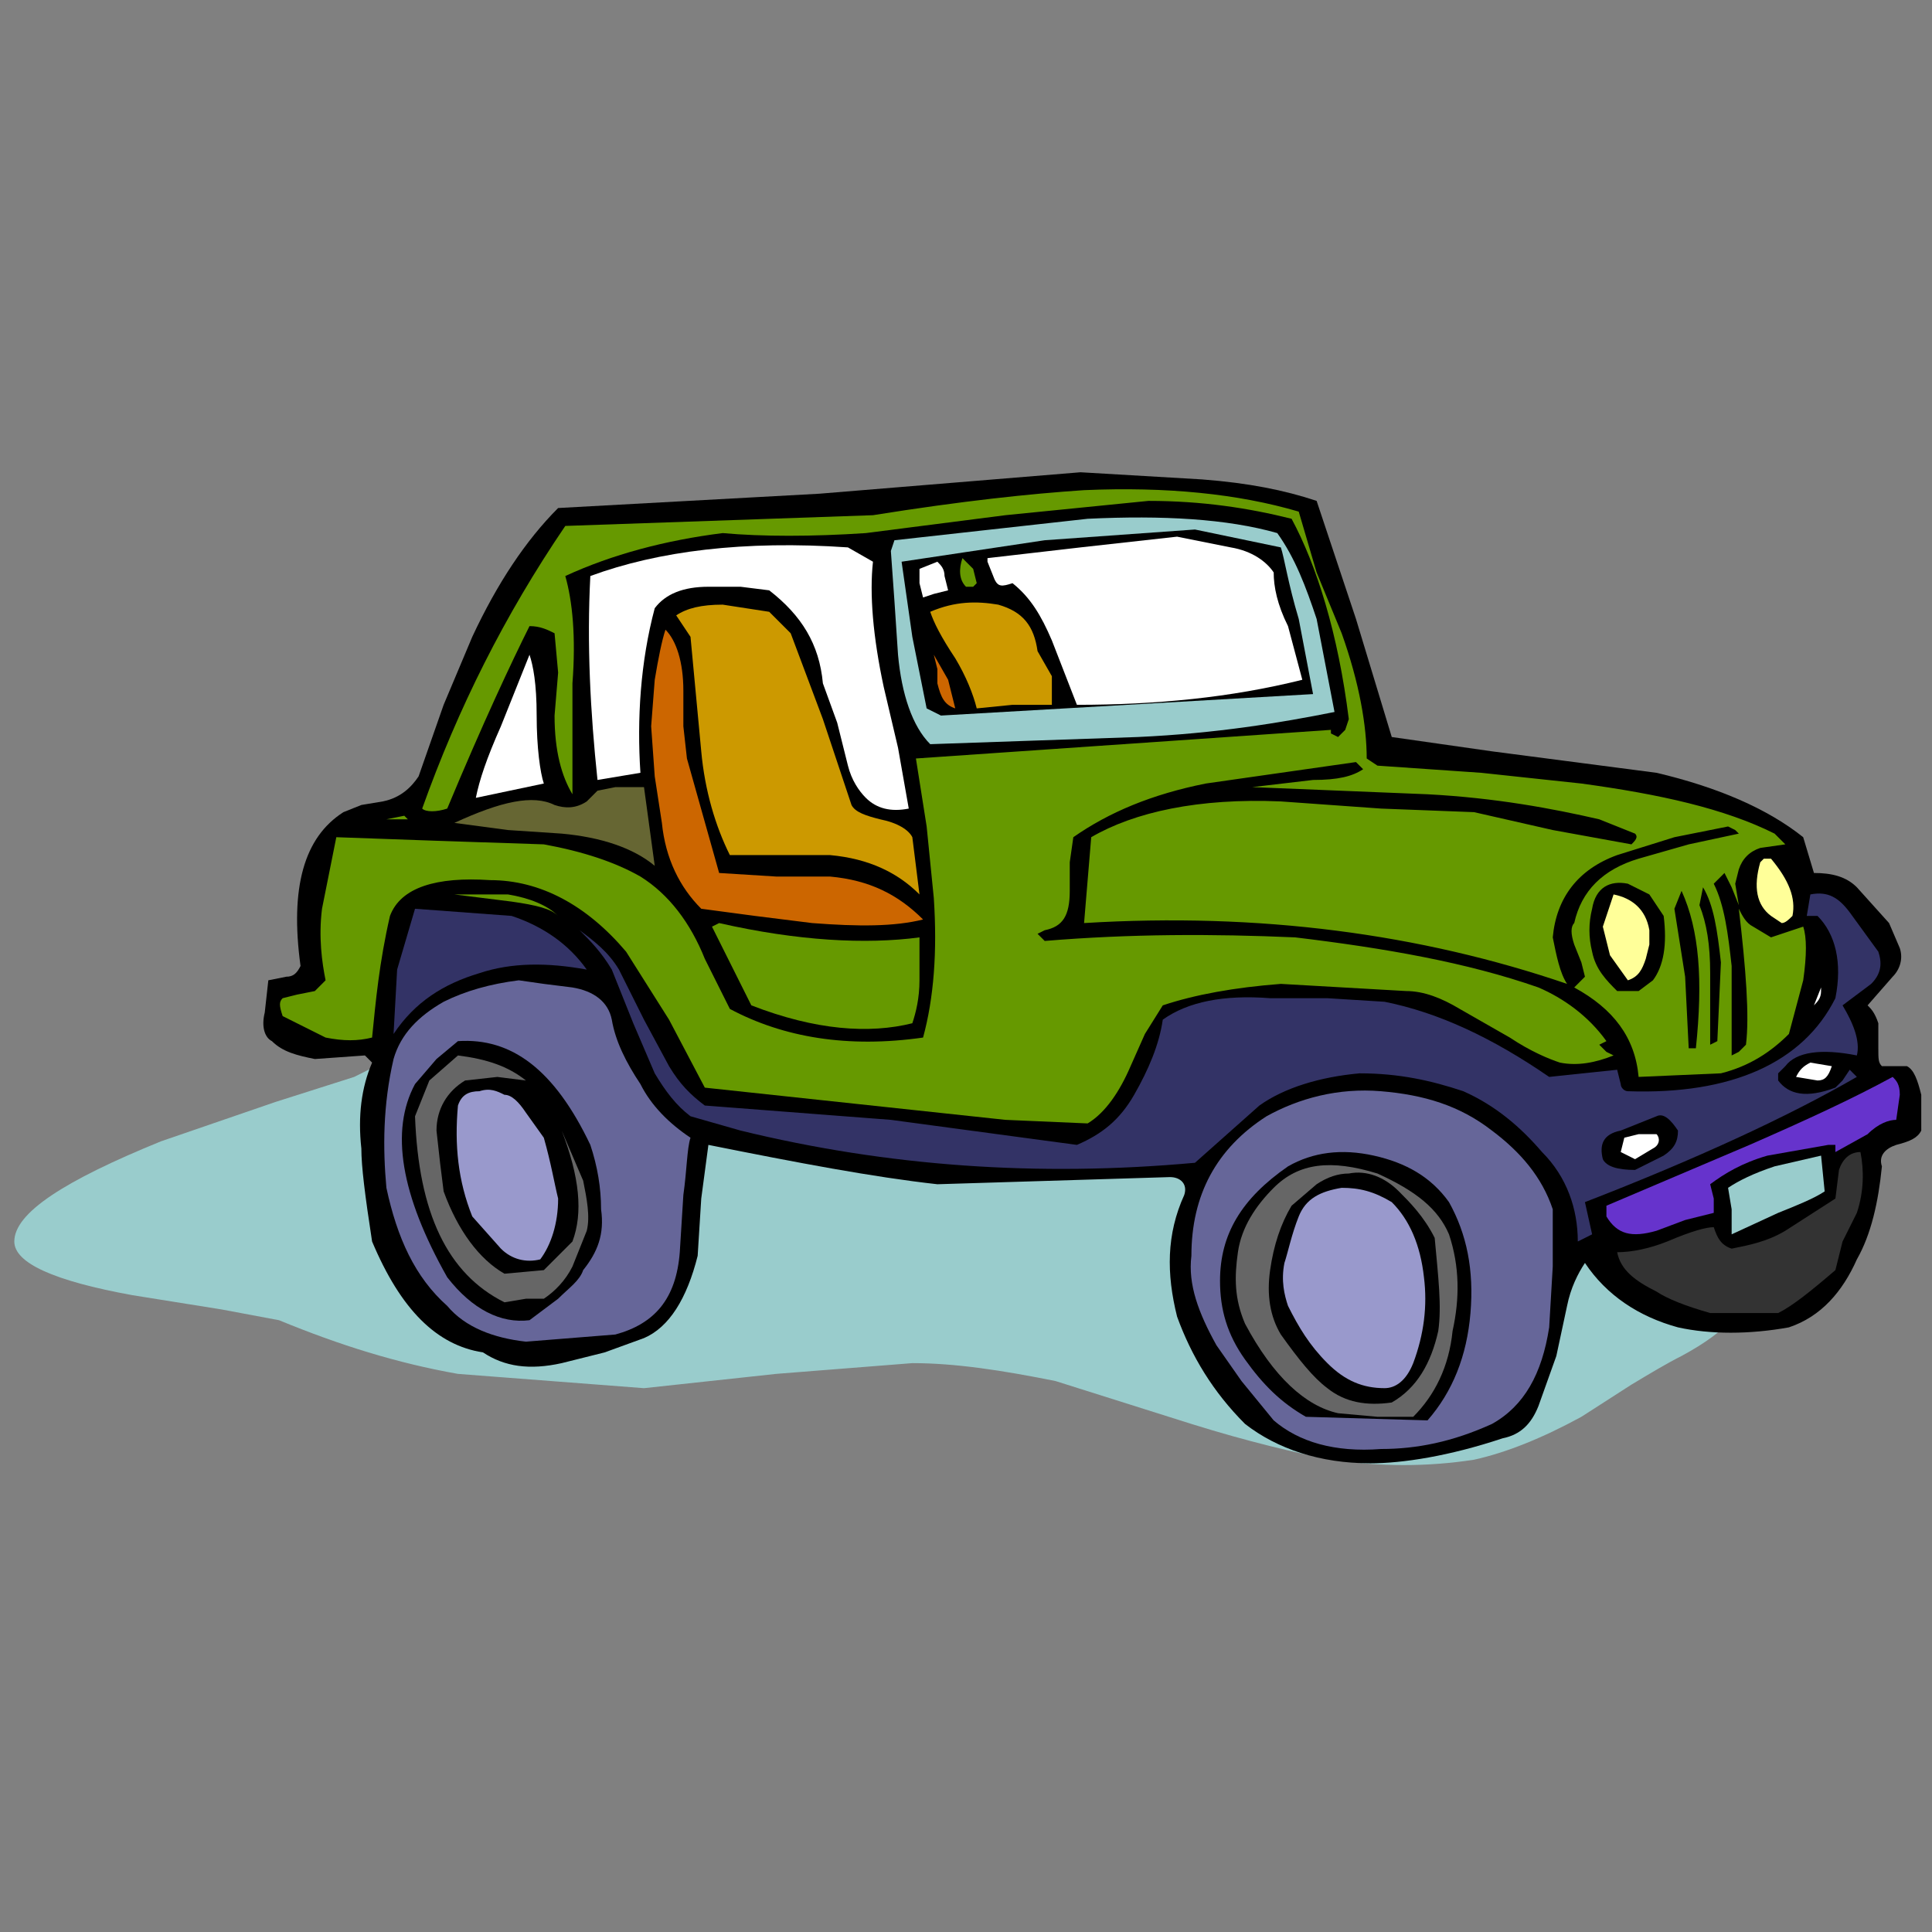
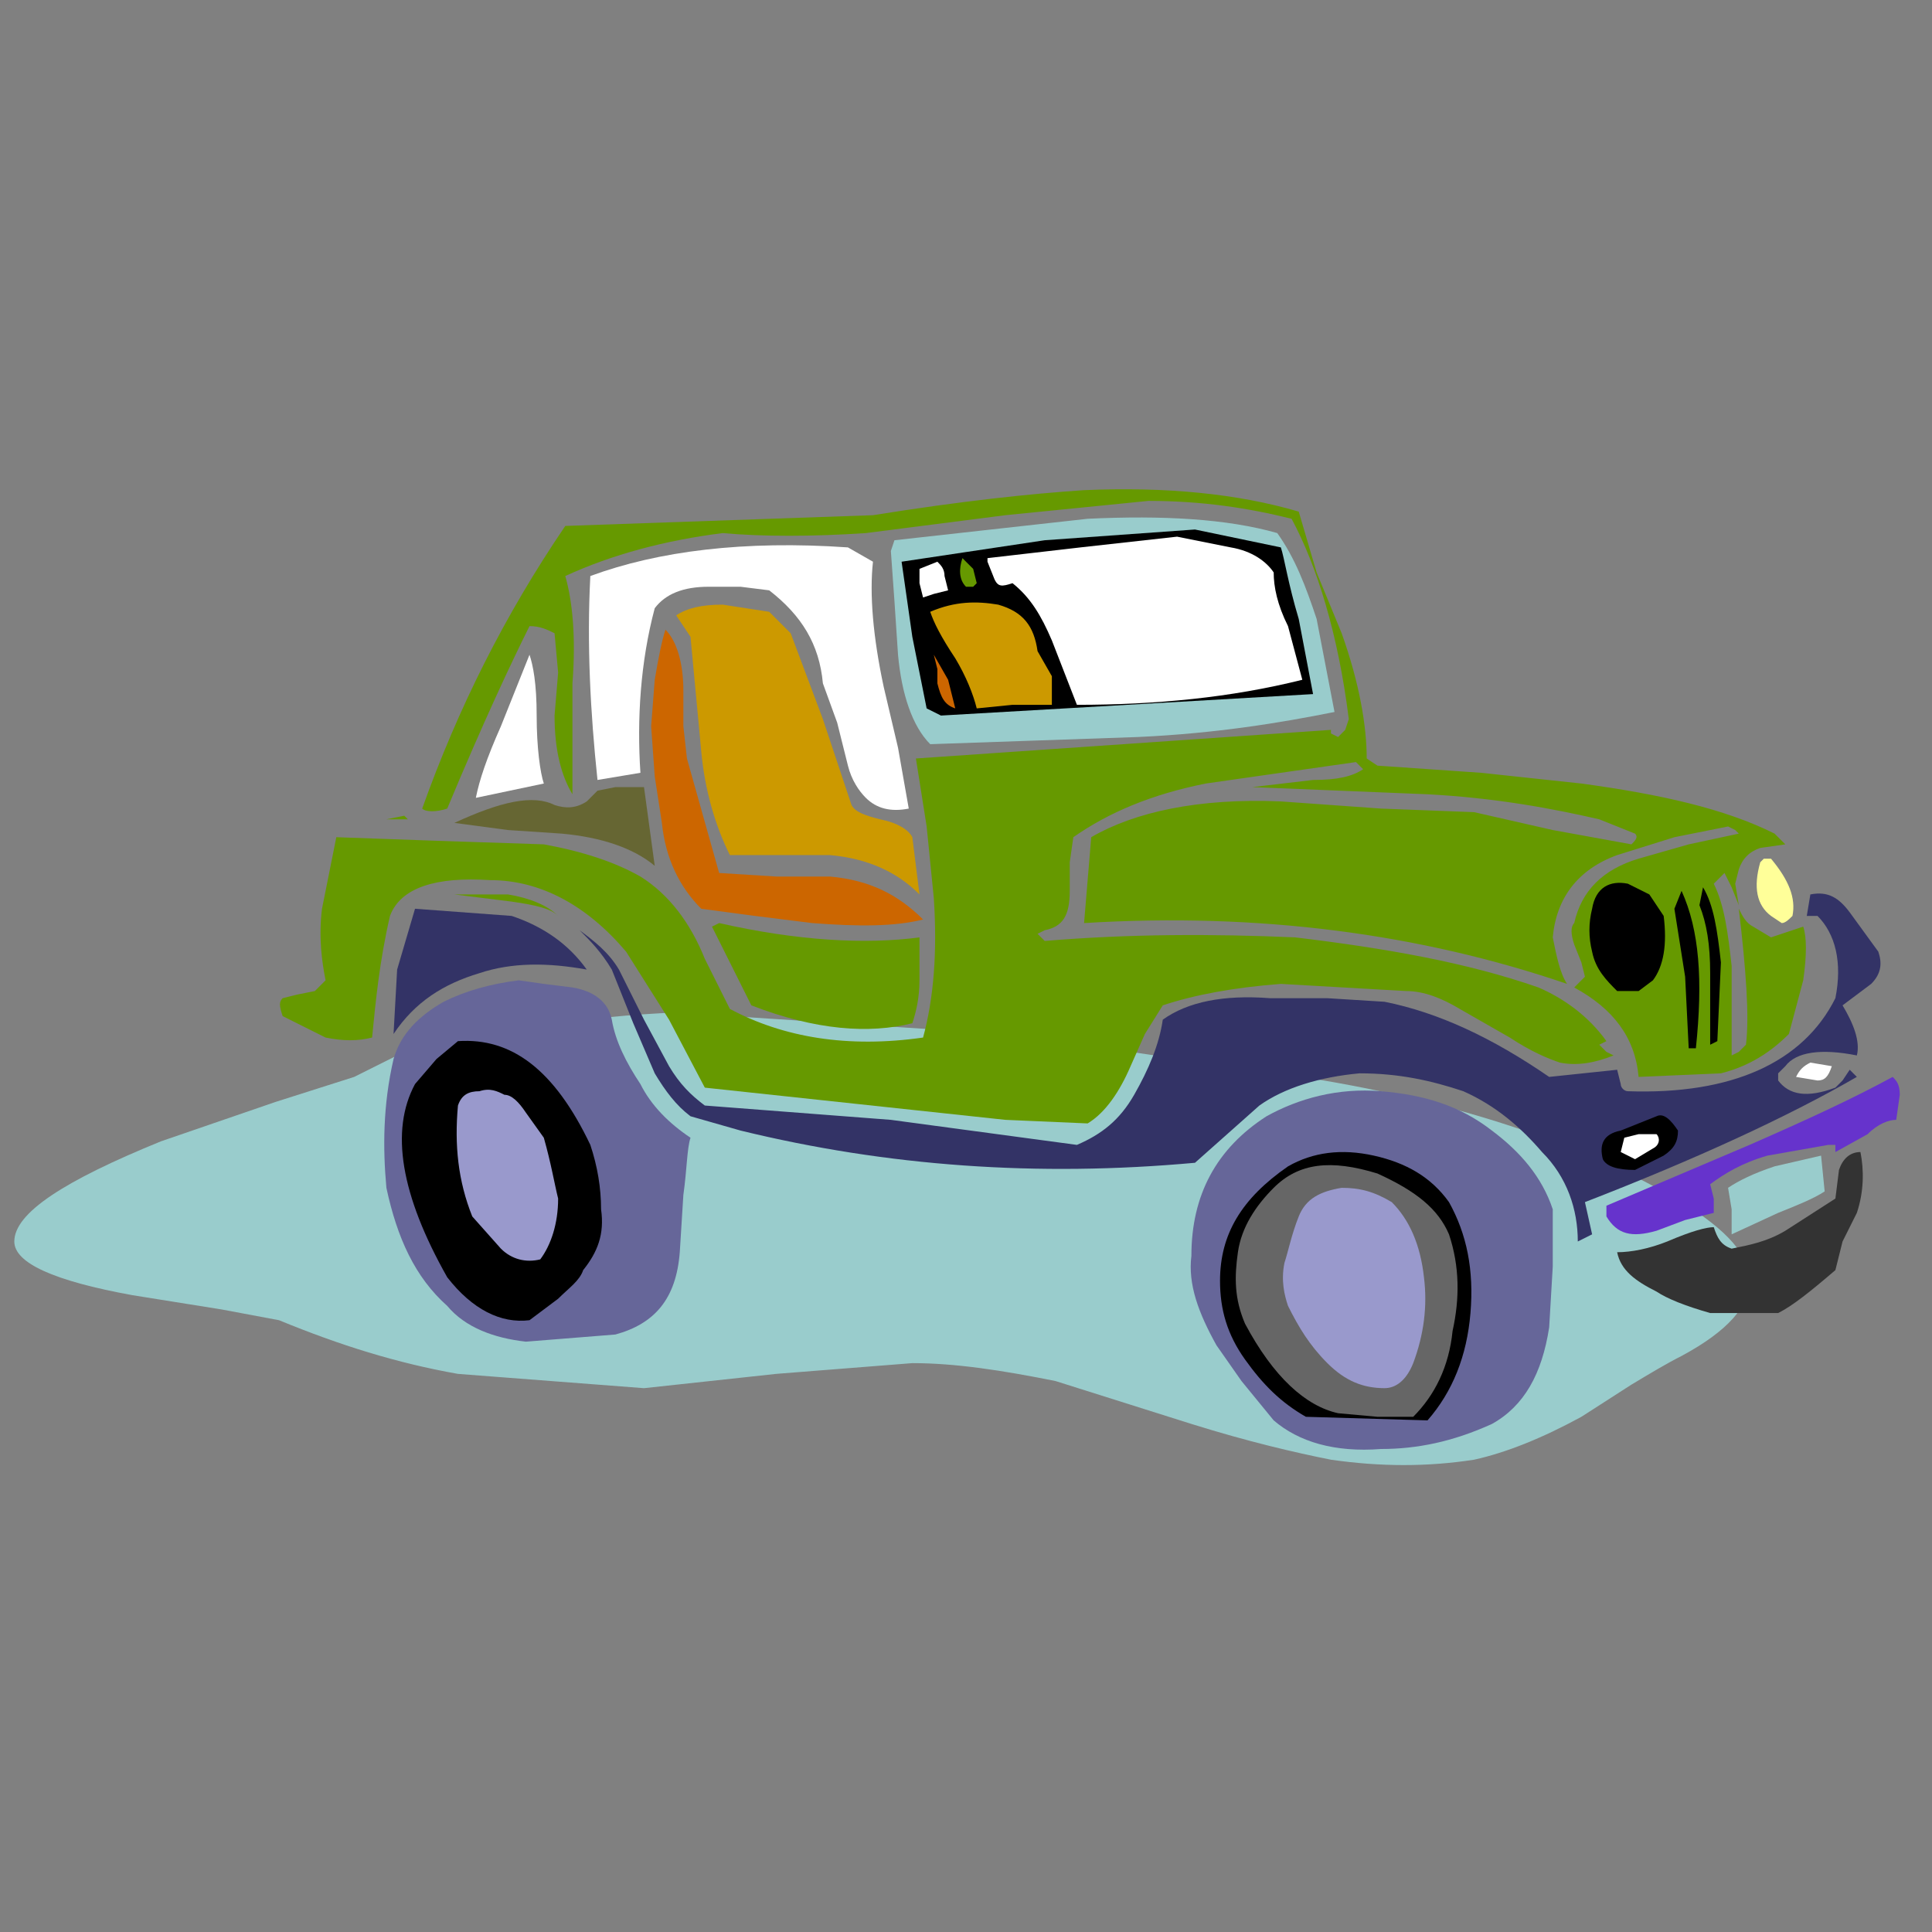
<svg xmlns="http://www.w3.org/2000/svg" xml:space="preserve" enable-background="new 0 0 108 108" viewBox="0 0 108 108" height="108px" width="108px" y="0px" x="0px" id="Layer_1" version="1.1">
  <rect x="0" y="0" width="108" height="108" fill="#808080" stroke="none" />
  <defs id="defs89" />
  <g id="g84">
    <path id="path2" d="M53,57.6l-15.2-1c-5,0.2-9.8,1-14.8,2L19.8,60.2L15.4,61.6L9,63.8   c-5.4,2.2-8.2,4-8.2,5.601c0,1.199,2.2,2.199,6.6,3l5,0.8l3.2,0.6c3.4,1.4,6.6,2.4,10,3L36,77.6l7.4-0.8l7.6-0.6c2.4,0,5,0.399,8,1   l7.6,2.399c3.2,1,5.801,1.601,7.801,2c2.8,0.4,5.399,0.4,8,0c1.8-0.399,3.8-1.199,6-2.399l2.8-1.8c1-0.601,2-1.2,2.8-1.601   c2.6-1.399,3.8-2.8,3.8-4.2c0-1.399-1.2-2.8-3.8-4.399c-5-3-11.8-5.4-20-6.8L63.2,58.8L53,57.6z" fill="#99CCCC" clip-rule="evenodd" fill-rule="evenodd" />
-     <path id="path4" d="M73.6,28l2.2,6.6l2,6.6l2.8,0.4L83.4,42l4.6,0.6l4.6,0.6c3.4,0.8,6.2,2,8.2,3.6   l0.601,2c1,0,1.8,0.2,2.399,0.8l1.8,2L106.2,53c0.2,0.6,0,1.2-0.4,1.6L104.4,56.2c0.199,0.2,0.399,0.399,0.6,1V58.6   c0,0.601,0,0.801,0.2,1h1.399C107,59.8,107.2,60.4,107.4,61.2v2c-0.2,0.399-0.601,0.6-1.4,0.8c-0.6,0.2-1,0.6-0.8,1.2   c-0.2,2-0.601,3.8-1.4,5.2c-0.8,1.8-2,3.199-3.8,3.8c-2.2,0.399-4.4,0.399-6.2,0c-2.2-0.601-4-1.8-5.2-3.601   C88.2,71.2,87.8,72,87.6,73L87,75.8l-1,2.8c-0.4,1-1,1.601-2,1.801c-3,1-5.6,1.399-7.4,1.399c-2.8,0-5.199-0.8-7-2.2   c-1.8-1.8-3-3.8-3.8-6c-0.6-2.399-0.6-4.6,0.4-6.8c0.2-0.6-0.2-1-0.8-1l-13,0.4c-3.6-0.4-7.8-1.2-12.8-2.2l-0.4,3L39,70.2   c-0.6,2.399-1.6,4-3,4.6l-2.2,0.8L31.4,76.2C29.6,76.6,28.2,76.4,27,75.6C24.4,75.2,22.4,73.2,20.8,69.4   c-0.4-2.601-0.6-4.2-0.6-5.2c-0.2-1.8,0-3.4,0.6-4.8L20.4,59l-2.8,0.2c-1-0.2-1.8-0.4-2.4-1c-0.4-0.2-0.6-0.8-0.4-1.601l0.2-1.8   l1-0.2c0.4,0,0.6-0.199,0.8-0.6c-0.6-4.4,0.2-7.2,2.4-8.6l1-0.4l1.2-0.2c1-0.2,1.6-0.8,2-1.4l1.4-4l1.6-3.8c1.4-3,3-5.4,4.8-7.2   l14.6-0.8L60.4,26.4l6.8,0.4C69.8,27,71.8,27.4,73.6,28" clip-rule="evenodd" fill-rule="evenodd" />
    <path id="path6" d="M73.6,32l1.4,3.4c1,2.8,1.4,5.2,1.4,7l0.6,0.4l5.8,0.4l5.601,0.6   c4.399,0.6,8,1.4,10.8,2.8l0.6,0.6L98.4,47.4c-0.601,0.2-1,0.6-1.2,1.2L97,49.4l0.2,1.2l-0.4-1L96.4,48.8L96.2,49l-0.4,0.4   c0.601,1.2,0.8,2.8,1,4.6v5l0.4-0.2L97.6,58.4c0.2-1.601,0-4.2-0.399-7.601c0.2,0.4,0.399,0.8,0.8,1l1,0.6l1.8-0.6   c0.2,0.6,0.2,1.6,0,3l-0.8,3c-1,1-2.2,1.8-3.8,2.2L91.6,60.2C91.4,58,90.2,56.4,88,55.2l0.6-0.601L88.4,53.8l-0.4-1   c-0.2-0.6-0.2-1,0-1.2c0.4-1.8,1.6-3,3.6-3.6l2.801-0.8l2.8-0.6L97,46.4l-0.4-0.2l-3,0.6l-3.199,1c-2.2,0.8-3.4,2.4-3.601,4.6   c0.2,1,0.4,2,0.8,2.6c-8.199-2.8-17.199-4-27-3.4l0.4-4.8c2.4-1.4,6-2.2,10.6-2l5.601,0.4l5.2,0.2l4.399,1l4.4,0.8   c0.2-0.2,0.399-0.4,0.2-0.6l-2-0.8C86.8,45.2,83.6,44.6,79.8,44.4L70,44l3.4-0.4c1.399,0,2.199-0.2,2.8-0.6l-0.4-0.4L67.4,43.8   c-3,0.6-5.4,1.6-7.4,3l-0.2,1.4v1.6c0,1.4-0.399,2-1.399,2.2L58,52.2l0.4,0.4c4.8-0.4,9.399-0.4,14-0.2c5,0.6,9.6,1.4,13.6,2.8   c1.4,0.6,2.8,1.6,3.8,3L89.4,58.4L89.8,58.8l0.4,0.2c-1,0.4-2,0.6-3,0.4C86.6,59.2,85.6,58.8,84.4,58L81.6,56.4c-1-0.601-2-1-3-1   l-7-0.4c-2.6,0.2-4.8,0.6-6.6,1.2l-1,1.6l-0.8,1.8C62.6,61,61.8,62.2,60.8,62.8l-4.6-0.2l-16.8-1.8l-2-3.8L35,53.2   c-2.2-2.6-4.8-4-7.6-4c-3-0.2-5,0.4-5.6,2c-0.6,2.6-0.8,4.8-1,6.8c-0.8,0.2-1.6,0.2-2.6,0l-2.4-1.2c-0.2-0.6-0.2-0.8,0-1l0.8-0.2   l1-0.199l0.6-0.601c-0.2-1-0.4-2.4-0.2-4l0.8-4l5.6,0.2l6,0.2c2.2,0.4,4,1,5.4,1.8c1.6,1,2.8,2.6,3.6,4.6l1.4,2.8   c3,1.6,6.6,2.199,10.8,1.6c0.6-2.2,0.8-4.8,0.6-7.8l-0.4-4l-0.6-3.8l23.2-1.6V41l0.399,0.2l0.4-0.4l0.2-0.6   C74.8,35.4,73.6,31.6,72.2,29c-2.4-0.6-5-1-8-1l-8,0.8l-7.8,1c-3,0.2-5.8,0.2-8,0c-3.2,0.4-6.2,1.2-8.8,2.4c0.4,1.4,0.6,3.4,0.4,6   v6.2c-0.6-1-1-2.4-1-4.4l0.2-2.4L31,35.4c-0.4-0.2-0.8-0.4-1.4-0.4c-1,2-2.6,5.4-4.6,10.2c-0.6,0.2-1.2,0.2-1.4,0   c2-5.6,4.6-10.8,8-15.8l17.2-0.6c5-0.8,8.8-1.2,11.8-1.4c4.601-0.2,8.601,0.2,12,1.2L73.6,32z" fill="#669900" clip-rule="evenodd" fill-rule="evenodd" />
    <path id="path8" d="M74.6,39.8c-3,0.6-6.6,1.2-11,1.4L52,41.6c-1-1-1.6-2.8-1.8-5   l-0.2-3l-0.2-2.8l0.2-0.6l5.4-0.6L60.8,29c4.2-0.2,7.8,0,10.601,0.8c1,1.4,1.6,3,2.199,4.8L74.6,39.8z" fill="#99CCCC" clip-rule="evenodd" fill-rule="evenodd" />
    <path id="path10" d="M71.6,30.6c0.2,0.6,0.4,2,1,4l0.801,4.2L52.6,40l-0.8-0.4l-0.8-4l-0.6-4.2l8-1.2   l8.399-0.6L71.6,30.6z" clip-rule="evenodd" fill-rule="evenodd" />
    <path id="path12" d="M68.8,30.6c1.2,0.2,2,0.8,2.4,1.4c0,0.8,0.2,1.8,0.8,3l0.8,3   c-4,1-8.2,1.4-12.6,1.4l-1.4-3.6c-0.6-1.4-1.2-2.4-2.2-3.2c-0.6,0.2-0.8,0.2-1-0.2l-0.399-1v-0.2l5.2-0.6L65.8,30L68.8,30.6z" fill="#FFFFFF" clip-rule="evenodd" fill-rule="evenodd" />
    <path id="path14" d="M47.4,30.6l1.4,0.8c-0.2,1.8,0,4.2,0.6,7l0.8,3.4l0.6,3.4   c-1,0.2-1.8,0-2.4-0.6c-0.4-0.4-0.8-1-1-1.8l-0.6-2.4L46,38.2c-0.2-2.2-1.2-3.8-3-5.2l-1.6-0.2h-1.8c-1.4,0-2.4,0.4-3,1.2   c-0.8,3-1,6.2-0.8,9.2l-2.4,0.4C33,39.8,32.8,36,33,32.2C36.8,30.8,41.6,30.2,47.4,30.6" fill="#FFFFFF" clip-rule="evenodd" fill-rule="evenodd" />
    <path id="path16" d="M54.6,32.6L54.4,32.8H54c-0.4-0.4-0.4-1-0.2-1.6l0.601,0.6   L54.6,32.6z" fill="#669900" clip-rule="evenodd" fill-rule="evenodd" />
    <path id="path18" d="M52.8,32.2L53,33l-0.8,0.2l-0.6,0.2l-0.2-0.8v-0.8l1-0.4   C52.6,31.6,52.8,31.8,52.8,32.2" fill="#FFFFFF" clip-rule="evenodd" fill-rule="evenodd" />
    <path id="path20" d="M58,36.4l0.8,1.4v1.6h-2.2l-2,0.2c-0.199-0.8-0.6-1.8-1.2-2.8   c-0.8-1.2-1.2-2-1.4-2.6c1.4-0.6,2.6-0.6,3.8-0.4C57.2,34.2,57.8,35,58,36.4" fill="#CC9900" clip-rule="evenodd" fill-rule="evenodd" />
    <path id="path22" d="M46,40.2l1.6,4.8c0.2,0.4,0.8,0.6,1.6,0.8c1,0.2,1.6,0.6,1.8,1   l0.4,3.2c-1.2-1.2-2.8-2-5-2.2h-5.6c-0.8-1.6-1.4-3.6-1.6-5.8l-0.6-6.4l-0.8-1.2c0.6-0.4,1.4-0.6,2.6-0.6l2.6,0.4l1.2,1.2L46,40.2z   " fill="#CC9900" clip-rule="evenodd" fill-rule="evenodd" />
    <path id="path24" d="M38.4,42.4l1.8,6.4l3.2,0.2h3c2.2,0.2,3.8,1,5.2,2.4   c-1.6,0.4-3.6,0.4-6.2,0.2l-3.2-0.4l-3-0.4C38,49.6,37.2,48,37,46l-0.4-2.6l-0.2-2.8l0.2-2.6c0.2-1.2,0.4-2.2,0.6-2.8   c0.6,0.6,1,1.8,1,3.4v2L38.4,42.4z" fill="#CC6600" clip-rule="evenodd" fill-rule="evenodd" />
    <path id="path26" d="M30.4,43.8l-3.8,0.8c0.2-1,0.6-2.2,1.4-4l1.6-4   c0.2,0.6,0.4,1.6,0.4,3.4S30.2,43.2,30.4,43.8" fill="#FFFFFF" clip-rule="evenodd" fill-rule="evenodd" />
    <path id="path28" d="M53.4,39.6c-0.6-0.2-0.8-0.6-1-1.4v-0.8l-0.2-0.8L53,38L53.4,39.6   z" fill="#CC6600" clip-rule="evenodd" fill-rule="evenodd" />
    <path id="path30" d="M31,45c0.6,0.2,1.2,0.2,1.8-0.2l0.6-0.6l1-0.2H36l0.6,4.4   c-1.2-1-3-1.6-5.2-1.8l-3-0.2l-3-0.4C28,44.8,29.8,44.4,31,45" fill="#666633" clip-rule="evenodd" fill-rule="evenodd" />
    <polygon id="polygon32" points="21.6,45.8 22.6,45.6 22.8,45.8  " fill="#669900" clip-rule="evenodd" fill-rule="evenodd" />
    <path id="path34" d="M99,48c1,1.2,1.4,2.2,1.2,3.2c-0.2,0.2-0.4,0.4-0.601,0.4L99,51.2   c-0.8-0.6-1-1.6-0.6-3L98.6,48H99z" fill="#FFFF99" clip-rule="evenodd" fill-rule="evenodd" />
    <path id="path36" d="M93,51.2c0.2,1.6,0,2.8-0.6,3.6L91.6,55.4H90.4C89.8,54.8,89.2,54.2,89,53.2   c-0.2-0.8-0.2-1.6,0-2.4c0.2-1.2,1-1.6,2-1.4l1.2,0.6L93,51.2z" clip-rule="evenodd" fill-rule="evenodd" />
    <path id="path38" d="M95.2,49.6c0.6,1,0.8,2.4,1,4.2L96,58.2l-0.4,0.2v-4c0-1.601-0.199-2.8-0.6-3.8   L95.2,49.6z" clip-rule="evenodd" fill-rule="evenodd" />
    <path id="path40" d="M28.4,50c1.2,0.2,2.2,0.6,2.8,1.2c-0.4-0.4-1.2-0.6-2.6-0.8   L25.4,50H28.4z" fill="#669900" clip-rule="evenodd" fill-rule="evenodd" />
    <path id="path42" d="M94,49.8c1,2.2,1.2,5,0.8,8.8H94.4l-0.2-4L93.6,50.8L94,49.8z" clip-rule="evenodd" fill-rule="evenodd" />
    <path id="path44" d="M105,53.2c0.2,0.6,0.2,1.2-0.4,1.8l-0.8,0.6L103,56.2   c0.6,1,1,2,0.8,2.8c-2-0.4-3.399-0.2-4,0.6L99.4,60v0.4c0.6,0.8,1.6,1,3.199,0.399L103,60.4l0.4-0.601l0.399,0.4   c-3.8,2.2-9,4.6-15.2,7L89,69l-0.4,0.2L88.2,69.4c0-1.801-0.601-3.601-2-5C85,63,83.6,61.8,81.8,61c-1.8-0.6-3.6-1-5.8-1   c-2.2,0.2-4.2,0.8-5.6,1.8L66.8,65c-8.8,0.8-17.2,0.2-25.4-1.8l-2.8-0.8c-0.8-0.601-1.4-1.4-2-2.4l-1.2-2.8l-1.2-3   c-0.6-1-1.2-1.6-1.8-2.2c0.8,0.6,1.6,1.2,2.2,2.2L36,57l1.4,2.6c0.6,1,1.2,1.601,2,2.2l10.4,0.8L60.2,64   c1.399-0.6,2.399-1.4,3.2-2.8c0.8-1.4,1.399-2.8,1.6-4.2c1.4-1,3.4-1.4,6-1.2h3.2l3.2,0.2c3,0.6,6,2,9.199,4.2l3.801-0.4l0.199,0.8   c0,0.2,0.2,0.4,0.4,0.4c5.8,0.2,9.8-1.6,11.6-5.2c0.4-2,0-3.6-1-4.6H101l0.2-1.2c1-0.2,1.6,0.2,2.2,1L105,53.2z" fill="#333366" clip-rule="evenodd" fill-rule="evenodd" />
-     <path id="path46" d="M92.2,52v0.8L92,53.6c-0.2,0.6-0.4,1-1,1.2l-1-1.4l-0.4-1.6   L90.2,50C91.2,50.2,92,50.8,92.2,52" fill="#FFFF99" clip-rule="evenodd" fill-rule="evenodd" />
    <path id="path48" d="M28.6,51.2c1.8,0.6,3.2,1.6,4.2,3c-2.2-0.4-4.2-0.4-6,0.2   C24.8,55,23.2,56,22,57.8l0.2-3.6l1-3.4L28.6,51.2z" fill="#333366" clip-rule="evenodd" fill-rule="evenodd" />
    <path id="path50" d="M40.2,51.6c4.4,1,8.2,1.2,11.2,0.8v2.4c0,1-0.2,1.8-0.4,2.4   c-2.4,0.6-5.4,0.399-9-1l-2.2-4.4L40.2,51.6z" fill="#669900" clip-rule="evenodd" fill-rule="evenodd" />
-     <path id="path52" d="M101.4,56.2l0.399-1v0.2C101.8,55.8,101.6,56,101.4,56.2" fill="#FFFFFF" clip-rule="evenodd" fill-rule="evenodd" />
    <path id="path54" d="M34.2,57c0.2,1.2,0.8,2.4,1.6,3.6c0.6,1.2,1.6,2.2,2.8,3   c-0.2,0.601-0.2,1.801-0.4,3.2L38,70c-0.2,2.6-1.4,4-3.6,4.6l-5,0.4c-1.8-0.2-3.4-0.8-4.4-2c-1.8-1.6-2.8-3.8-3.4-6.6   c-0.2-2.2-0.2-4.601,0.4-7.2c0.4-1.4,1.4-2.4,2.8-3.2c1.2-0.6,2.6-1,4.2-1.2l1.4,0.2l1.6,0.2C33.2,55.4,34,56,34.2,57" fill="#666699" clip-rule="evenodd" fill-rule="evenodd" />
    <path id="path56" d="M31.2,72.6l-1.6,1.2C28,74,26.4,73.2,25,71.4c-2.6-4.601-3.2-8.2-1.8-10.801   l1.2-1.399l1.2-1c3-0.2,5.4,1.6,7.4,5.8c0.4,1.2,0.6,2.4,0.6,3.6c0.2,1.4-0.2,2.4-1,3.4C32.4,71.6,31.8,72,31.2,72.6" clip-rule="evenodd" fill-rule="evenodd" />
-     <path id="path58" d="M32,70.8c-0.4,0.8-1,1.4-1.6,1.8h-1l-1.2,0.2   c-3.2-1.6-4.8-5-5-10.399l0.8-2l1.6-1.4c1.6,0.2,2.8,0.6,3.8,1.4l-1.6-0.2L26,60.4c-1,0.6-1.6,1.6-1.6,2.8l0.2,1.8l0.2,1.6   c0.8,2.2,2,3.801,3.4,4.601l2.2-0.2l1.6-1.6c0.6-1.601,0.4-3.601-0.6-6.2l1.2,2.8c0.2,1,0.4,2,0.2,2.8L32,70.8z" fill="#666666" clip-rule="evenodd" fill-rule="evenodd" />
    <path id="path60" d="M102.4,59.6C102.2,60.2,102,60.4,101.6,60.4l-1.199-0.2   c0.199-0.4,0.399-0.601,0.8-0.8L102.4,59.6z" fill="#FFFFFF" clip-rule="evenodd" fill-rule="evenodd" />
    <path id="path62" d="M106,62.6c-0.4,0-1,0.2-1.6,0.801l-1.801,1V64H102.2l-3.4,0.6   C97.4,65,96.4,65.6,95.6,66.2l0.2,0.8v0.8l-1.6,0.4L92.6,68.8C91.2,69.2,90.4,69,89.8,68v-0.6l8-3.4c3.2-1.4,5.8-2.6,8-3.8   c0.2,0.2,0.4,0.399,0.4,1L106,62.6z" fill="#6633CC" clip-rule="evenodd" fill-rule="evenodd" />
    <path id="path64" d="M30.4,63.6C30.8,65,31,66.2,31.2,67c0,1.4-0.4,2.6-1,3.4   c-0.8,0.199-1.6,0-2.2-0.601L26.4,68c-0.8-2-1-4-0.8-6.2c0.2-0.6,0.6-0.8,1.2-0.8c0.6-0.2,1,0,1.4,0.2c0.4,0,0.8,0.399,1.2,1   L30.4,63.6z" fill="#9999CC" clip-rule="evenodd" fill-rule="evenodd" />
    <path id="path66" d="M86.8,67.6v3.2l-0.2,3.4C86.2,76.8,85.2,78.6,83.4,79.6   c-2.2,1-4.2,1.4-6.2,1.4c-2.601,0.2-4.601-0.4-6-1.6l-1.8-2.2l-1.4-2c-1-1.8-1.6-3.4-1.4-5c0-3.4,1.4-6,4.2-7.8   c1.8-1,4-1.601,6.4-1.4c2.399,0.2,4.399,0.8,6.2,2.2C85,64.4,86.2,65.8,86.8,67.6" fill="#666699" clip-rule="evenodd" fill-rule="evenodd" />
    <path id="path68" d="M93.8,63.2c0,0.6-0.2,1-0.8,1.399L91.4,65.4c-1,0-1.601-0.2-1.801-0.601   c-0.199-0.8,0-1.399,1-1.6l1-0.4l1-0.399C93,62.2,93.4,62.6,93.8,63.2" clip-rule="evenodd" fill-rule="evenodd" />
    <path id="path70" d="M91.4,64.8L90.6,64.4l0.2-0.801l0.8-0.199h1   c0.2,0.199,0.2,0.6-0.199,0.8L91.4,64.8z" fill="#FFFFFF" clip-rule="evenodd" fill-rule="evenodd" />
    <path id="path72" d="M81,67.2c1,1.8,1.4,3.8,1.2,6.2c-0.2,2.399-1,4.399-2.4,6L73,79.2   c-1.4-0.8-2.4-1.8-3.4-3.2S68.2,73.2,68.2,71.6c0-2.6,1.2-4.6,3.8-6.399c1.4-0.8,3-1,4.8-0.601C78.6,65,80,65.8,81,67.2" clip-rule="evenodd" fill-rule="evenodd" />
    <path id="path74" d="M102.8,65.4c0.2-0.601,0.601-1,1.2-1c0.2,1,0.2,2.199-0.2,3.399   L103,69.4l-0.4,1.6c-1.399,1.2-2.399,2-3.199,2.4H95.6C94.2,73,93.2,72.6,92.6,72.2C91.4,71.6,90.6,71,90.4,70   c0.8,0,1.8-0.2,2.8-0.6C94.6,68.8,95.4,68.6,95.8,68.6c0.2,0.601,0.4,1,1,1.2c1-0.2,2-0.399,3-1l2.8-1.8L102.8,65.4z" fill="#333333" clip-rule="evenodd" fill-rule="evenodd" />
    <path id="path76" d="M101.8,64.6l0.2,2c-0.6,0.4-1.6,0.801-2.6,1.2L96.8,69v-1.4   L96.6,66.4C97.2,66,98,65.6,99.2,65.2L101.8,64.6z" fill="#99CCCC" clip-rule="evenodd" fill-rule="evenodd" />
    <path id="path78" d="M81,69c0.6,1.8,0.6,3.6,0.2,5.4c-0.2,2-1,3.6-2.2,4.8h-2L74.8,79   c-1.8-0.4-3.6-2-5.2-5C69,72.6,69,71.4,69.2,70s1-2.6,2-3.6C72.6,65,74.4,64.8,77,65.6C79.2,66.6,80.4,67.6,81,69" fill="#666666" clip-rule="evenodd" fill-rule="evenodd" />
-     <path id="path80" d="M80.2,69.2c0.2,2.2,0.399,3.8,0.2,5.2c-0.4,1.8-1.2,3.199-2.601,4   c-1.399,0.199-2.6,0-3.6-0.801C73.4,77,72.6,76,71.6,74.6C71,73.6,70.8,72.4,71,71s0.6-2.6,1.2-3.6l1.399-1.2   C74.2,65.8,74.8,65.6,75.4,65.6c1-0.199,2,0.2,2.8,1C78.8,67.2,79.6,68,80.2,69.2" clip-rule="evenodd" fill-rule="evenodd" />
    <path id="path82" d="M77.8,67.2c1,1,1.601,2.399,1.8,4.2c0.2,1.6,0,3.199-0.6,4.8   c-0.4,1-1,1.399-1.6,1.399c-1.2,0-2.2-0.399-3.2-1.399S72.6,74.2,72,73c-0.2-0.6-0.4-1.4-0.2-2.4C72,70,72.2,69,72.6,68   c0.4-1,1.2-1.4,2.4-1.6C76,66.4,76.8,66.6,77.8,67.2" fill="#9999CC" clip-rule="evenodd" fill-rule="evenodd" />
  </g>
</svg>